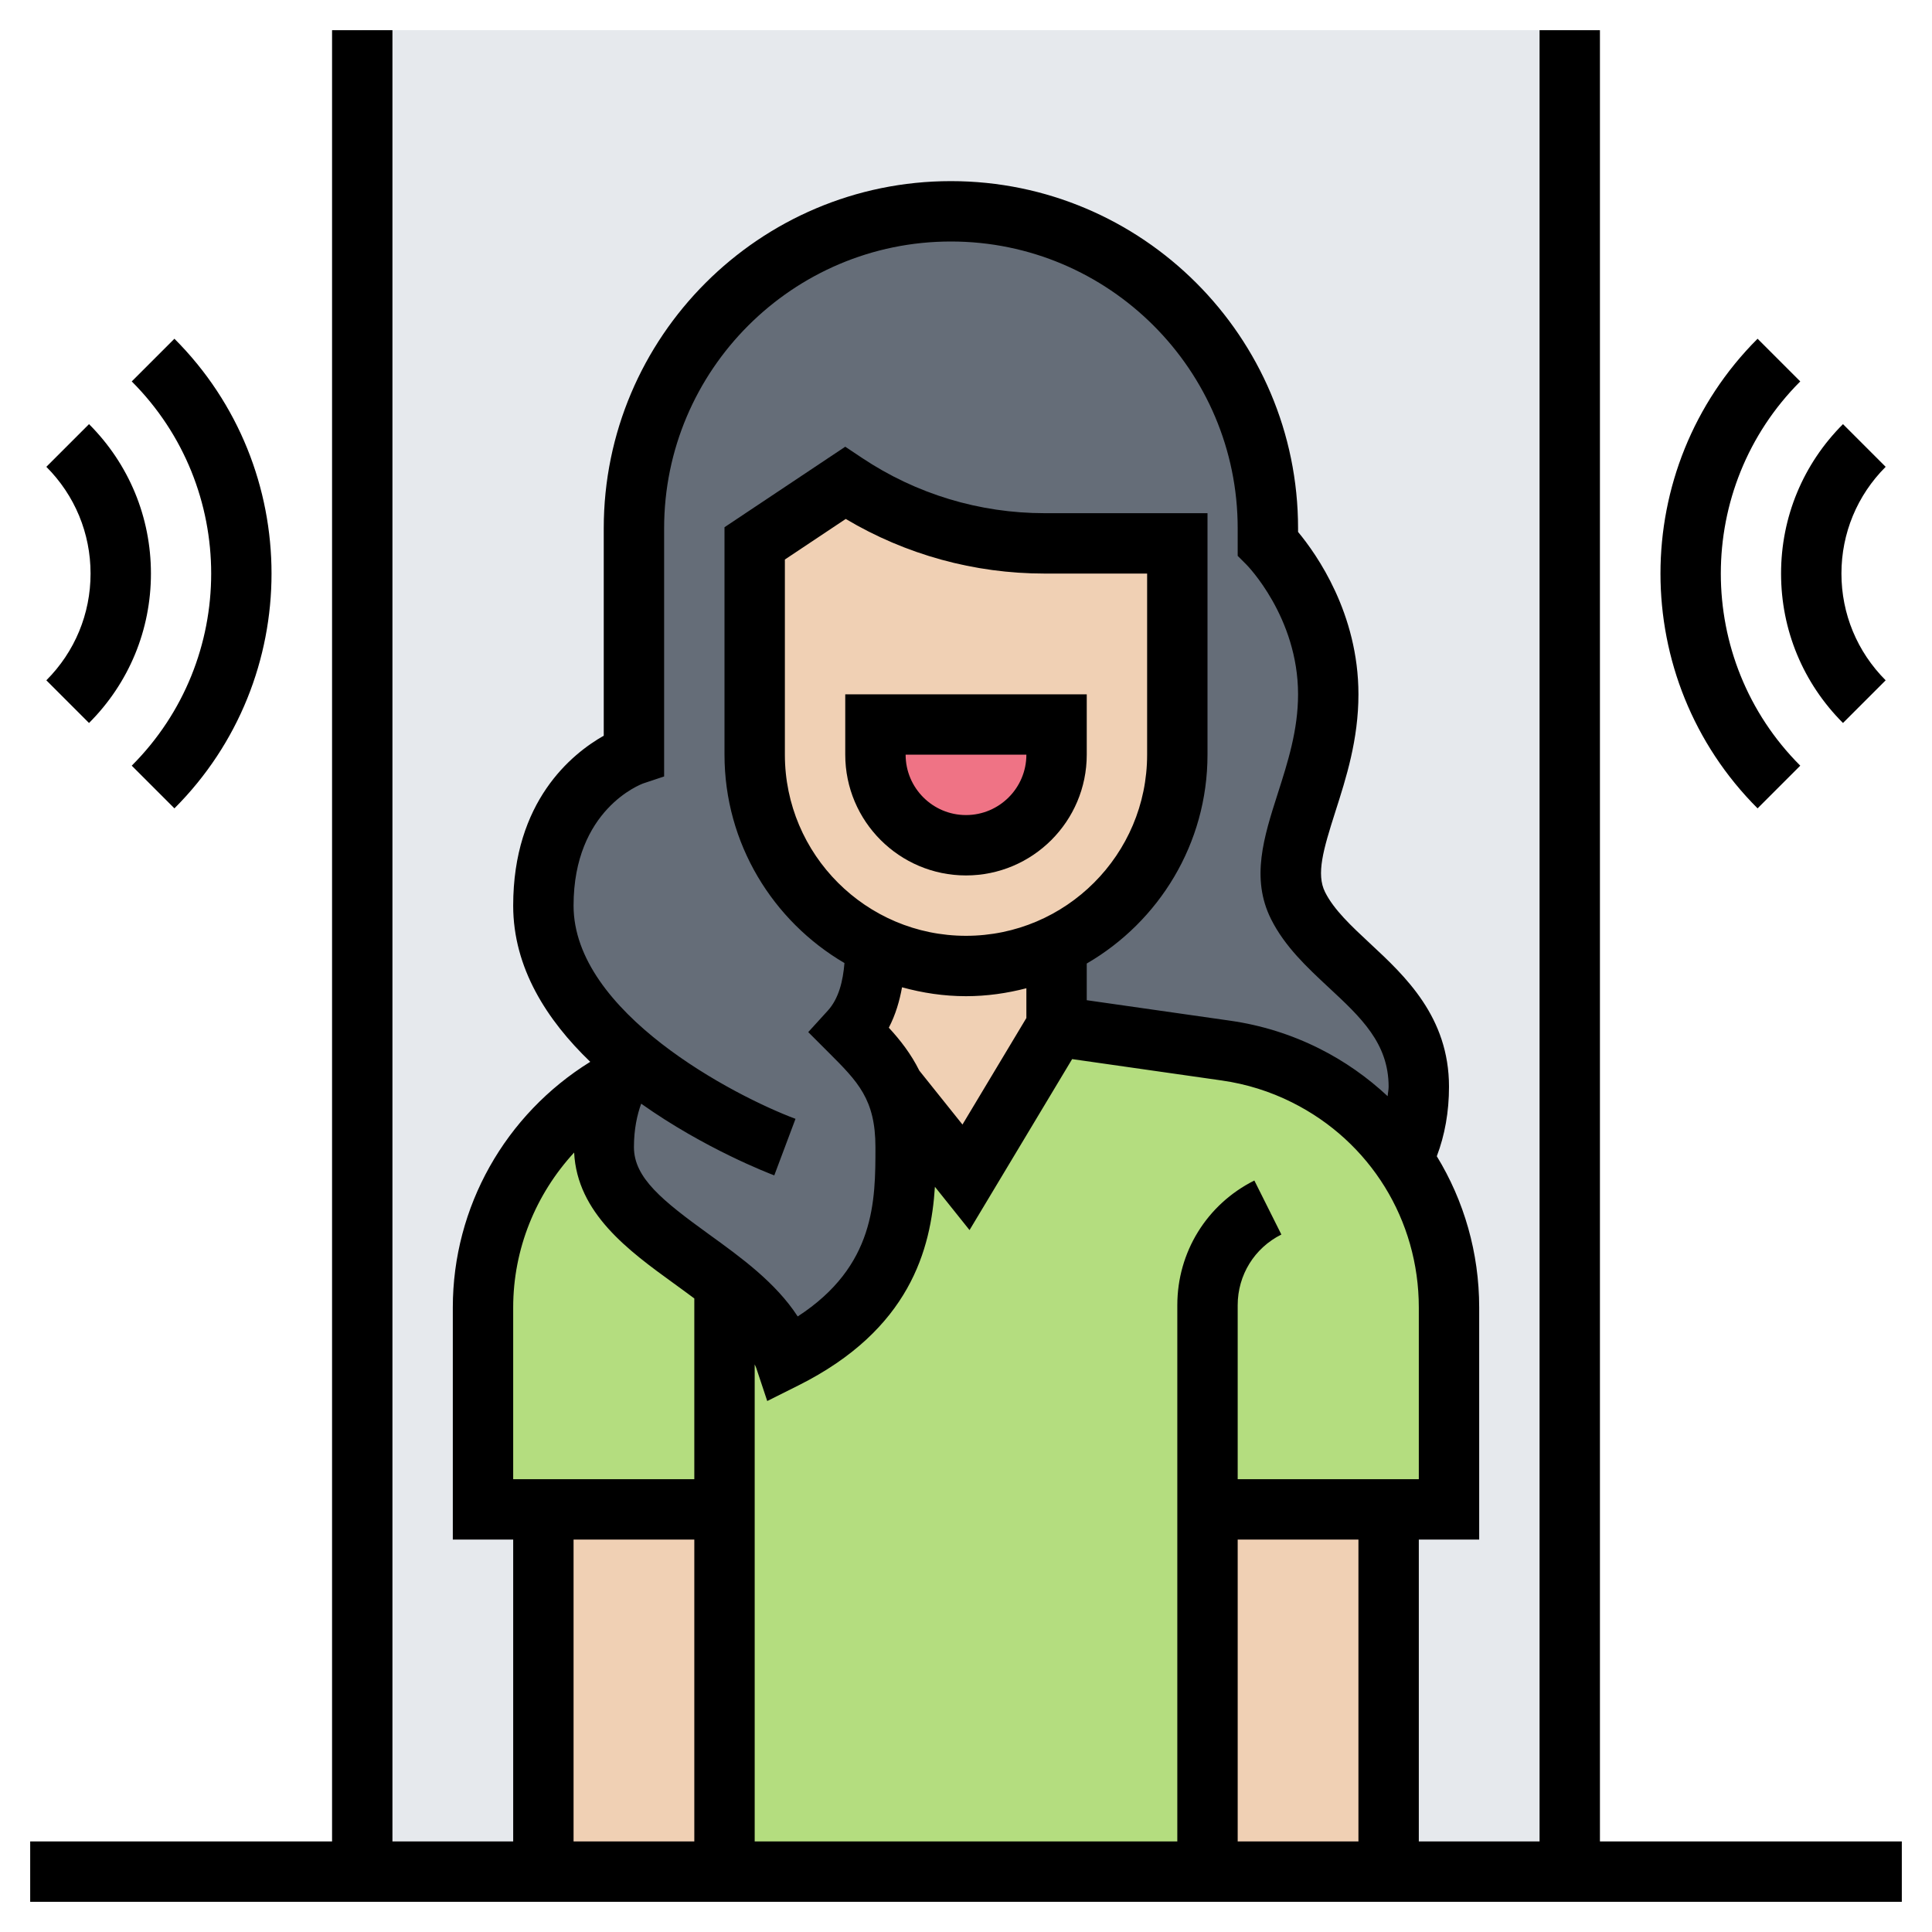
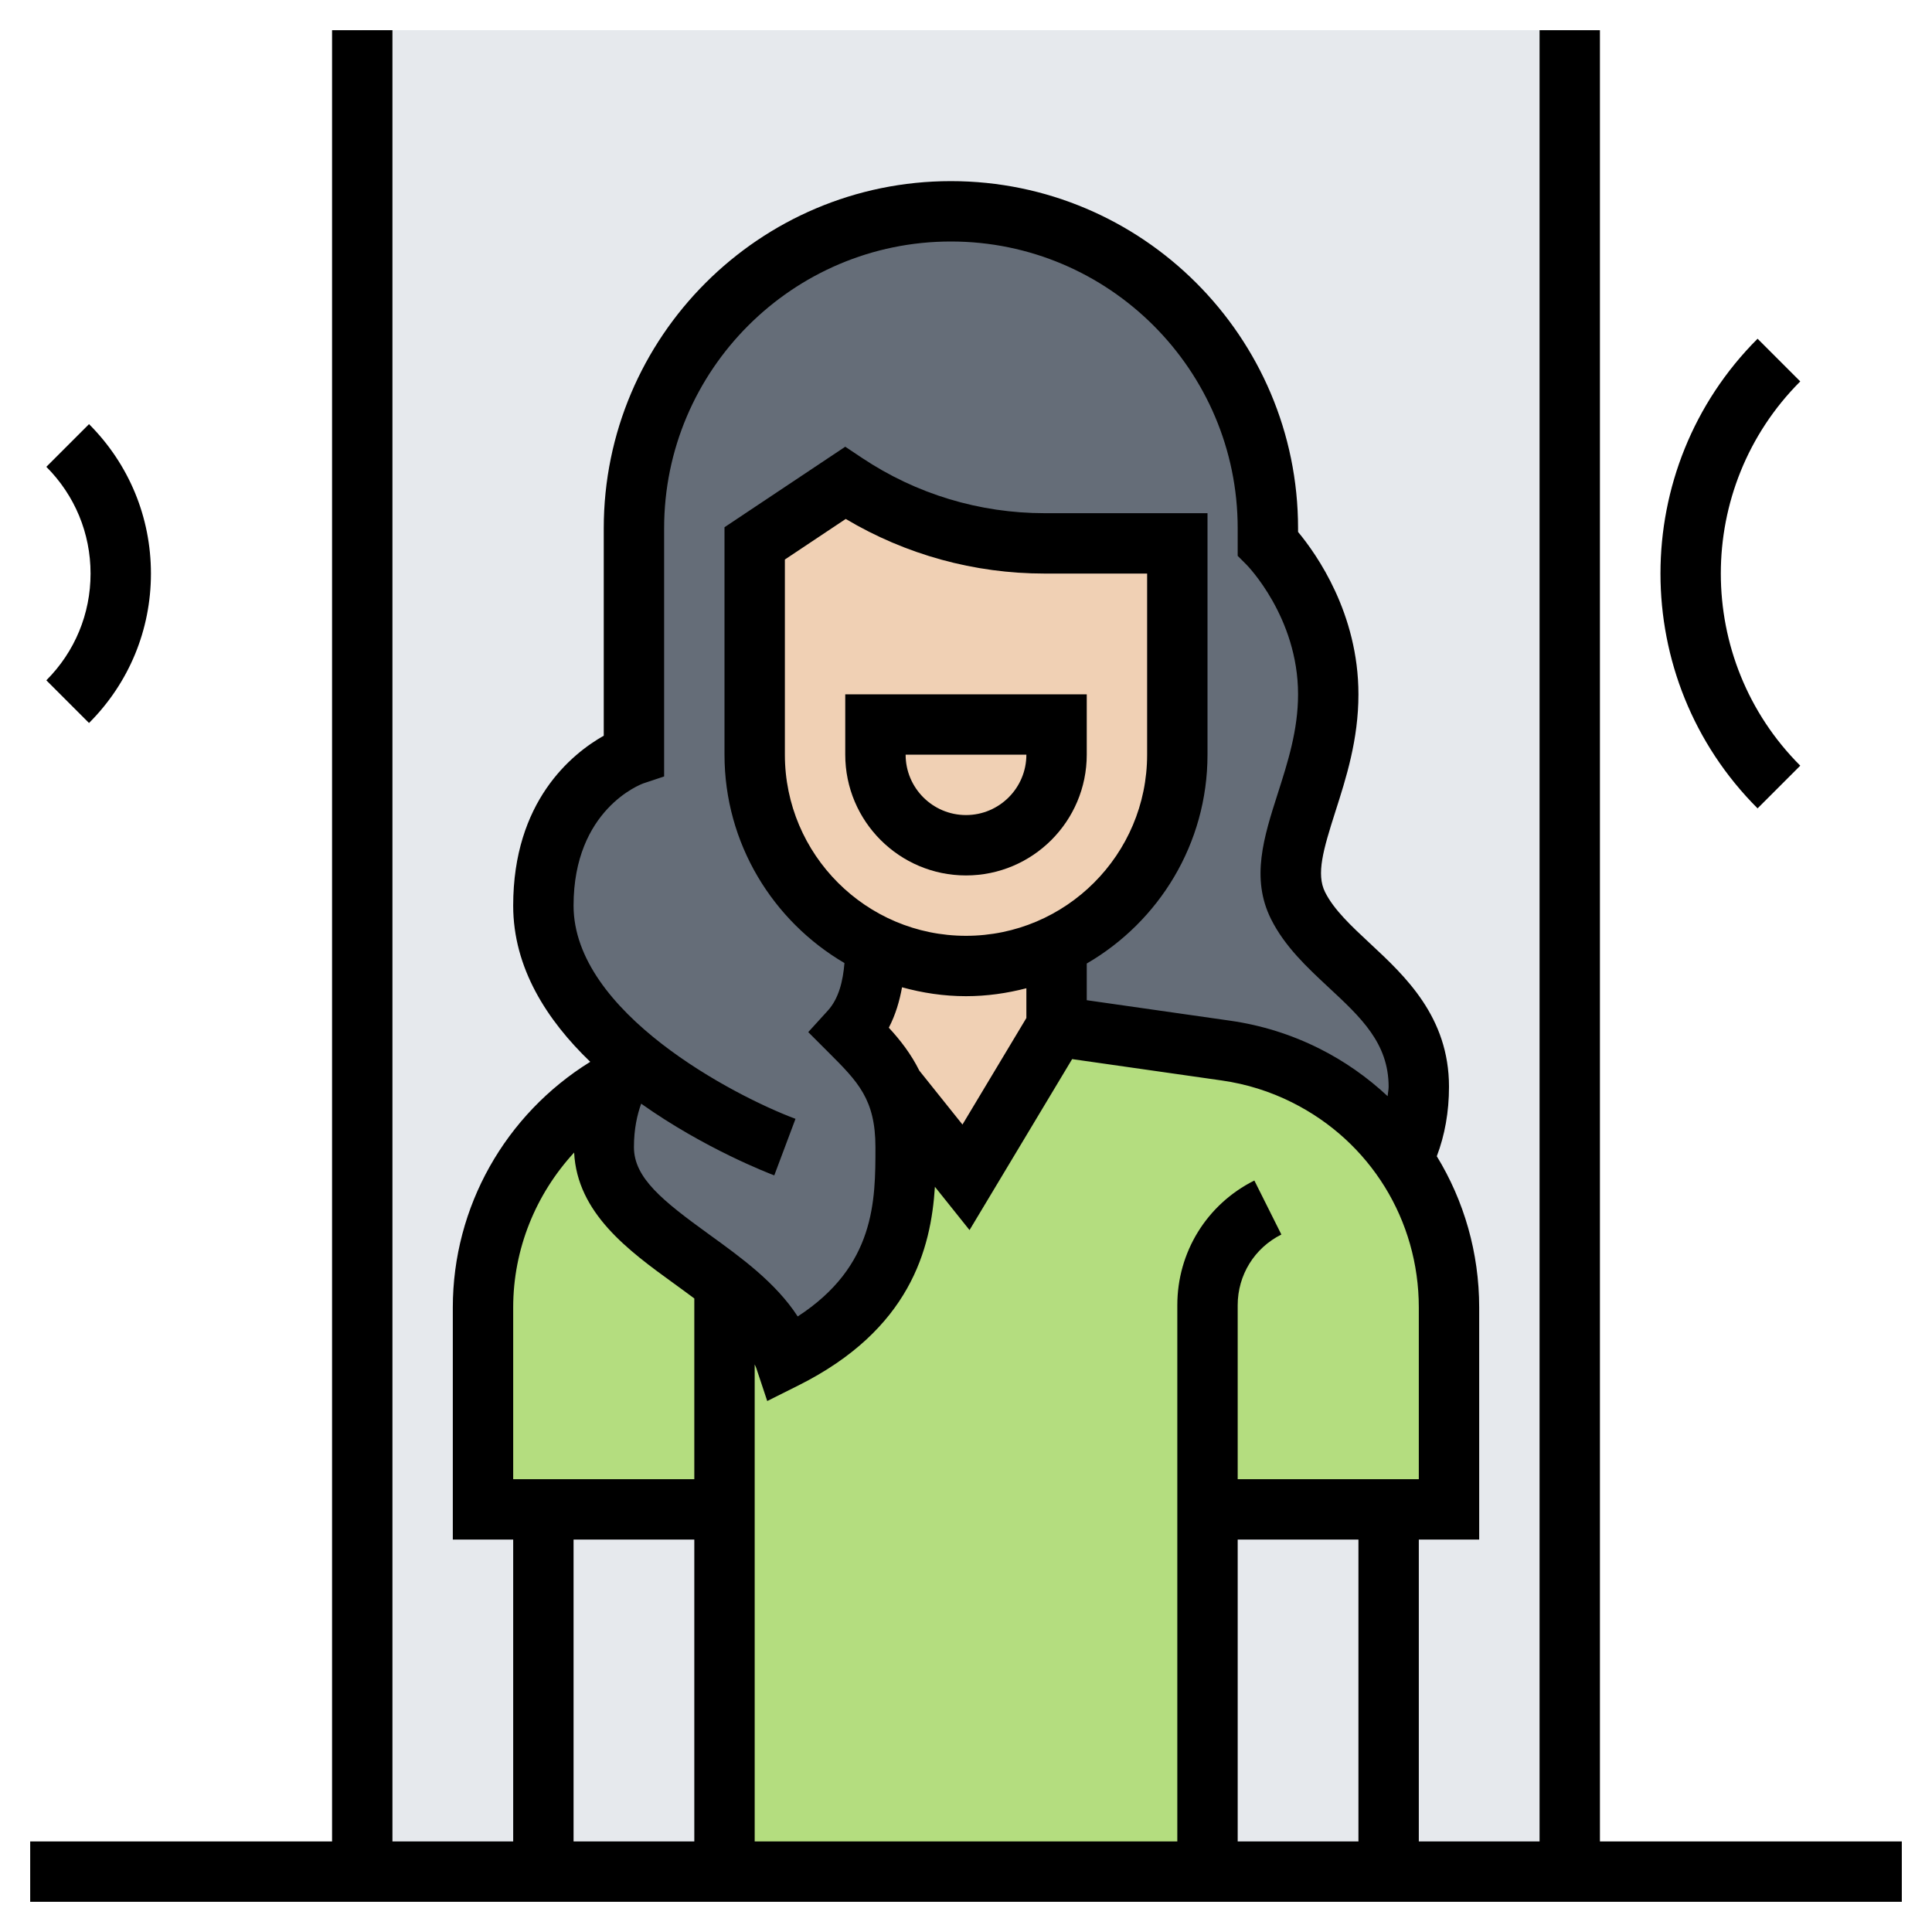
<svg xmlns="http://www.w3.org/2000/svg" id="Layer_5" height="512" viewBox="0 0 64 64" width="512">
  <g>
    <g>
      <g>
        <path d="m12 1h40v61h-40z" fill="#e6e9ed" />
      </g>
      <g>
        <path d="m46.72 38.79c-.08-.13-.16-.26-.26-.38-.8-1.16-1.9-2.13-3.21-2.79-.83-.41-1.72-.69-2.63-.82l-5.62-.8-3 5-2.38-2.98c.24.52.38 1.15.38 1.98 0 2 0 5-4 7-.33-1-1.11-1.78-2-2.48-1.78-1.41-4-2.52-4-4.52 0-.99.25-1.74.49-2.24-2.76 1.5-4.49 4.4-4.49 7.55v6.69h2 6v12h16v-12h6 2v-6.69c0-1.63-.46-3.18-1.28-4.52z" fill="#b4dd7f" />
      </g>
      <g>
        <path d="m20.49 35.76c.18-.34.35-.57.45-.68-1.59-1.31-2.94-3.03-2.94-5.08 0-4 3-5 3-5v-7.5c0-2.9 1.18-5.52 3.08-7.42s4.52-3.08 7.42-3.08c5.8 0 10.5 4.7 10.5 10.5v.5s2 2 2 5-1.89 5.21-1 7c1 2 4 3 4 6 0 1.02-.23 1.81-.54 2.41-.8-1.16-1.9-2.13-3.21-2.79-.83-.41-1.72-.69-2.63-.82l-5.62-.8v-2.67-.01c2.37-1.12 4-3.52 4-6.32v-7h-4.39c-2.36 0-4.65-.7-6.61-2l-3 2v7c0 1.94.78 3.68 2.05 4.95.56.56 1.22 1.03 1.95 1.37v.01c-.01.87-.1 2.02-.84 2.83.59.59 1.12 1.12 1.46 1.86.24.52.38 1.15.38 1.98 0 2 0 5-4 7-.33-1-1.11-1.78-2-2.48-1.78-1.41-4-2.52-4-4.52 0-.99.25-1.74.49-2.24z" fill="#656d78" />
      </g>
      <g>
-         <path d="m40 50h6v12h-6z" fill="#f0d0b4" />
-       </g>
+         </g>
      <g>
-         <path d="m18 50h6v12h-6z" fill="#f0d0b4" />
-       </g>
+         </g>
      <g>
        <path d="m35 31.33v2.67l-3 5-2.38-2.98c-.34-.74-.87-1.27-1.46-1.86.74-.81.83-1.96.84-2.83v-.01c.91.44 1.92.68 3 .68s2.09-.24 3-.68z" fill="#f0d0b4" />
      </g>
      <g>
        <path d="m39 18v7c0 2.8-1.63 5.2-4 6.32-.91.44-1.92.68-3 .68s-2.09-.24-3-.68c-.73-.34-1.39-.81-1.95-1.37-1.27-1.27-2.05-3.01-2.05-4.95v-7l3-2c1.96 1.3 4.25 2 6.61 2z" fill="#f0d0b4" />
      </g>
      <g>
-         <path d="m35 24v1c0 1.66-1.34 3-3 3s-3-1.34-3-3v-1z" fill="#ef7385" />
-       </g>
+         </g>
    </g>
    <g>
      <path d="m53 61v-60h-2v60h-4v-10h2v-7.687c0-1.814-.502-3.535-1.404-5.011.265-.699.404-1.469.404-2.302 0-2.314-1.453-3.666-2.62-4.751-.613-.571-1.192-1.11-1.485-1.696-.298-.595-.064-1.399.34-2.664.359-1.121.765-2.391.765-3.889 0-2.673-1.38-4.633-2-5.379v-.121c0-6.341-5.159-11.5-11.5-11.5s-11.5 5.159-11.5 11.5v6.871c-1.067.605-3 2.178-3 5.629 0 2.066 1.121 3.798 2.553 5.174-2.813 1.743-4.553 4.803-4.553 8.139v7.687h2v10h-4v-60h-2v60h-10v2h62v-2zm-8 0h-4v-10h4zm2-12h-6v-5.764c0-.998.555-1.895 1.447-2.341l-.895-1.789c-1.573.787-2.552 2.37-2.552 4.13v17.764h-14v-15.802c.016.04.038.078.052.119l.364 1.094 1.031-.516c3.699-1.85 4.393-4.518 4.523-6.581l1.147 1.434 3.399-5.664 4.962.709c.811.116 1.592.36 2.323.726 2.59 1.294 4.199 3.898 4.199 6.794zm-15-18c-3.309 0-6-2.691-6-6v-6.465l2.016-1.344c1.994 1.185 4.257 1.809 6.589 1.809h3.395v6c0 3.309-2.691 6-6 6zm0 2c.692 0 1.359-.097 2-.263v.986l-2.117 3.529-1.429-1.786c-.276-.554-.629-1.01-1.011-1.422.225-.432.357-.888.438-1.339.677.187 1.385.295 2.119.295zm-10.684-7.051.684-.228v-8.221c0-5.238 4.262-9.5 9.5-9.5s9.5 4.262 9.5 9.5v.914l.293.293c.017.017 1.707 1.737 1.707 4.293 0 1.186-.341 2.25-.67 3.279-.464 1.448-.901 2.815-.225 4.168.455.909 1.195 1.599 1.912 2.266 1.064.989 1.983 1.844 1.983 3.287 0 .111-.026.206-.032.313-.667-.622-1.426-1.16-2.273-1.583-.924-.462-1.911-.77-2.935-.917l-4.76-.68v-1.215c2.387-1.386 4-3.964 4-6.918v-8h-5.395c-2.161 0-4.253-.633-6.051-1.832l-.554-.37-4 2.667v7.535c0 2.943 1.602 5.512 3.974 6.902-.049.591-.185 1.175-.556 1.581l-.644.707.676.676c.967.966 1.55 1.549 1.55 3.134 0 1.771 0 3.936-2.575 5.609-.731-1.125-1.884-1.958-2.929-2.713-1.553-1.123-2.496-1.877-2.496-2.896 0-.6.108-1.076.24-1.439 2.103 1.492 4.234 2.309 4.409 2.375l.703-1.873c-2.045-.766-7.352-3.53-7.352-7.063 0-3.187 2.23-4.021 2.316-4.051zm-4.316 17.364c0-1.937.748-3.754 2.019-5.134.1 2.004 1.794 3.245 3.305 4.338.226.164.453.329.676.496v5.987h-6zm2 7.687h4v10h-4z" />
      <path d="m59.636 25.364c-3.509-3.509-3.509-9.219 0-12.729l-1.414-1.414c-4.289 4.289-4.289 11.268 0 15.557z" />
-       <path d="m61.051 23.95 1.414-1.414c-.944-.945-1.465-2.201-1.465-3.536s.521-2.591 1.465-3.536l-1.414-1.414c-1.322 1.323-2.051 3.08-2.051 4.95s.729 3.627 2.051 4.95z" />
-       <path d="m4.364 25.364 1.414 1.414c4.289-4.289 4.289-11.268 0-15.557l-1.414 1.414c3.509 3.51 3.509 9.22 0 12.729z" />
      <path d="m2.949 23.95c1.322-1.323 2.051-3.08 2.051-4.95s-.729-3.627-2.051-4.95l-1.414 1.414c.944.945 1.465 2.201 1.465 3.536s-.521 2.591-1.465 3.536z" />
      <path d="m28 25c0 2.206 1.794 4 4 4s4-1.794 4-4v-2h-8zm6 0c0 1.103-.897 2-2 2s-2-.897-2-2z" />
    </g>
  </g>
</svg>